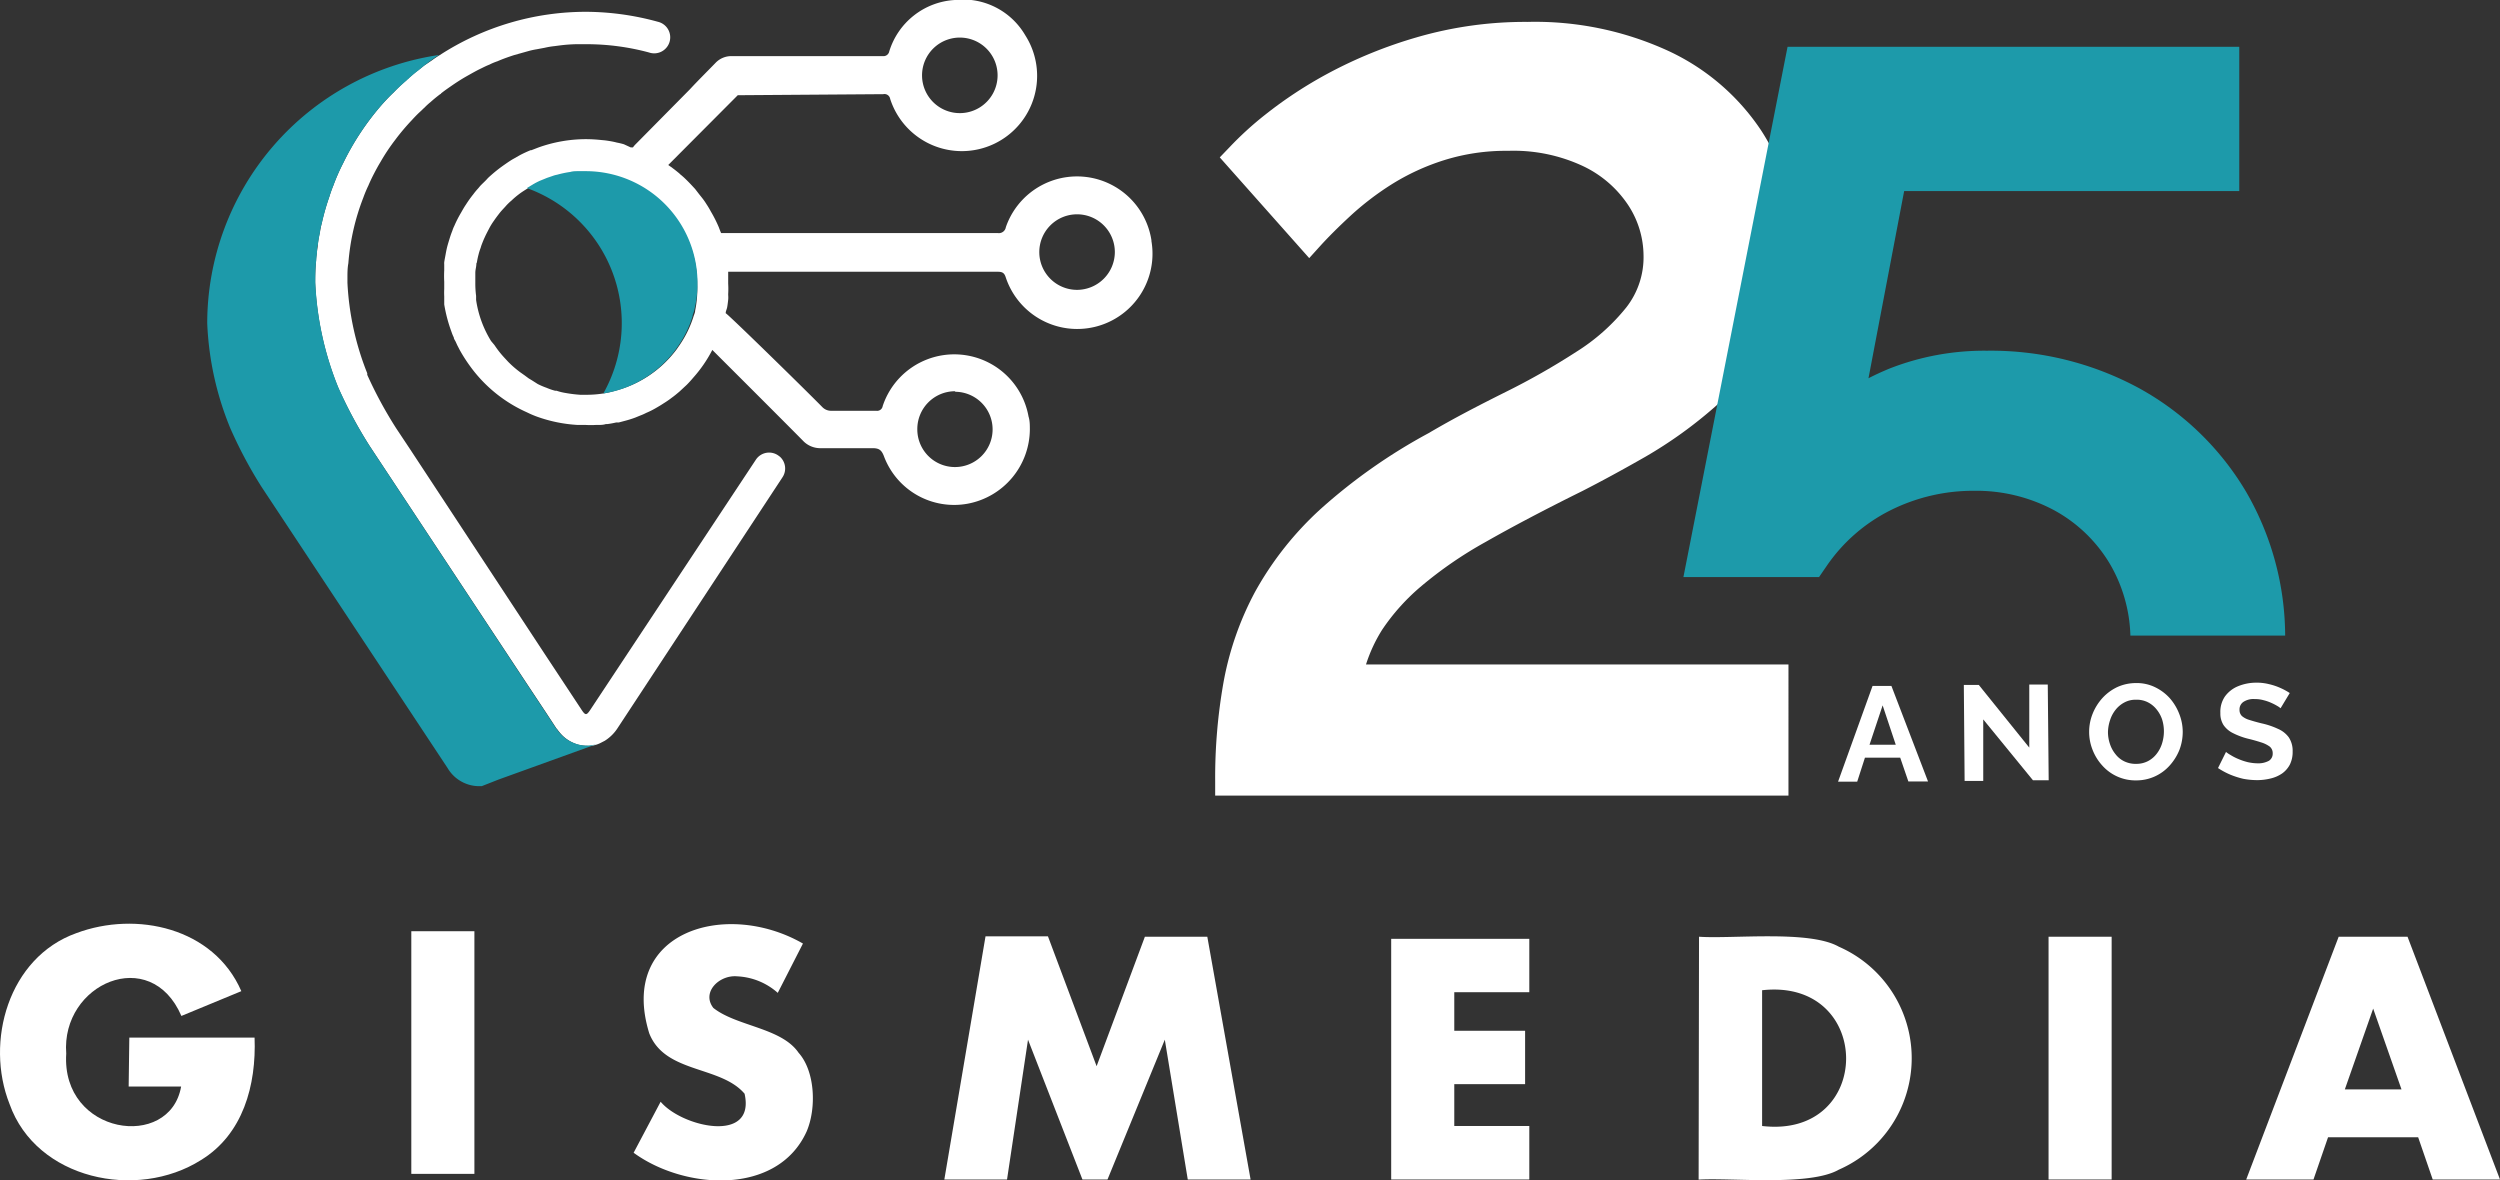
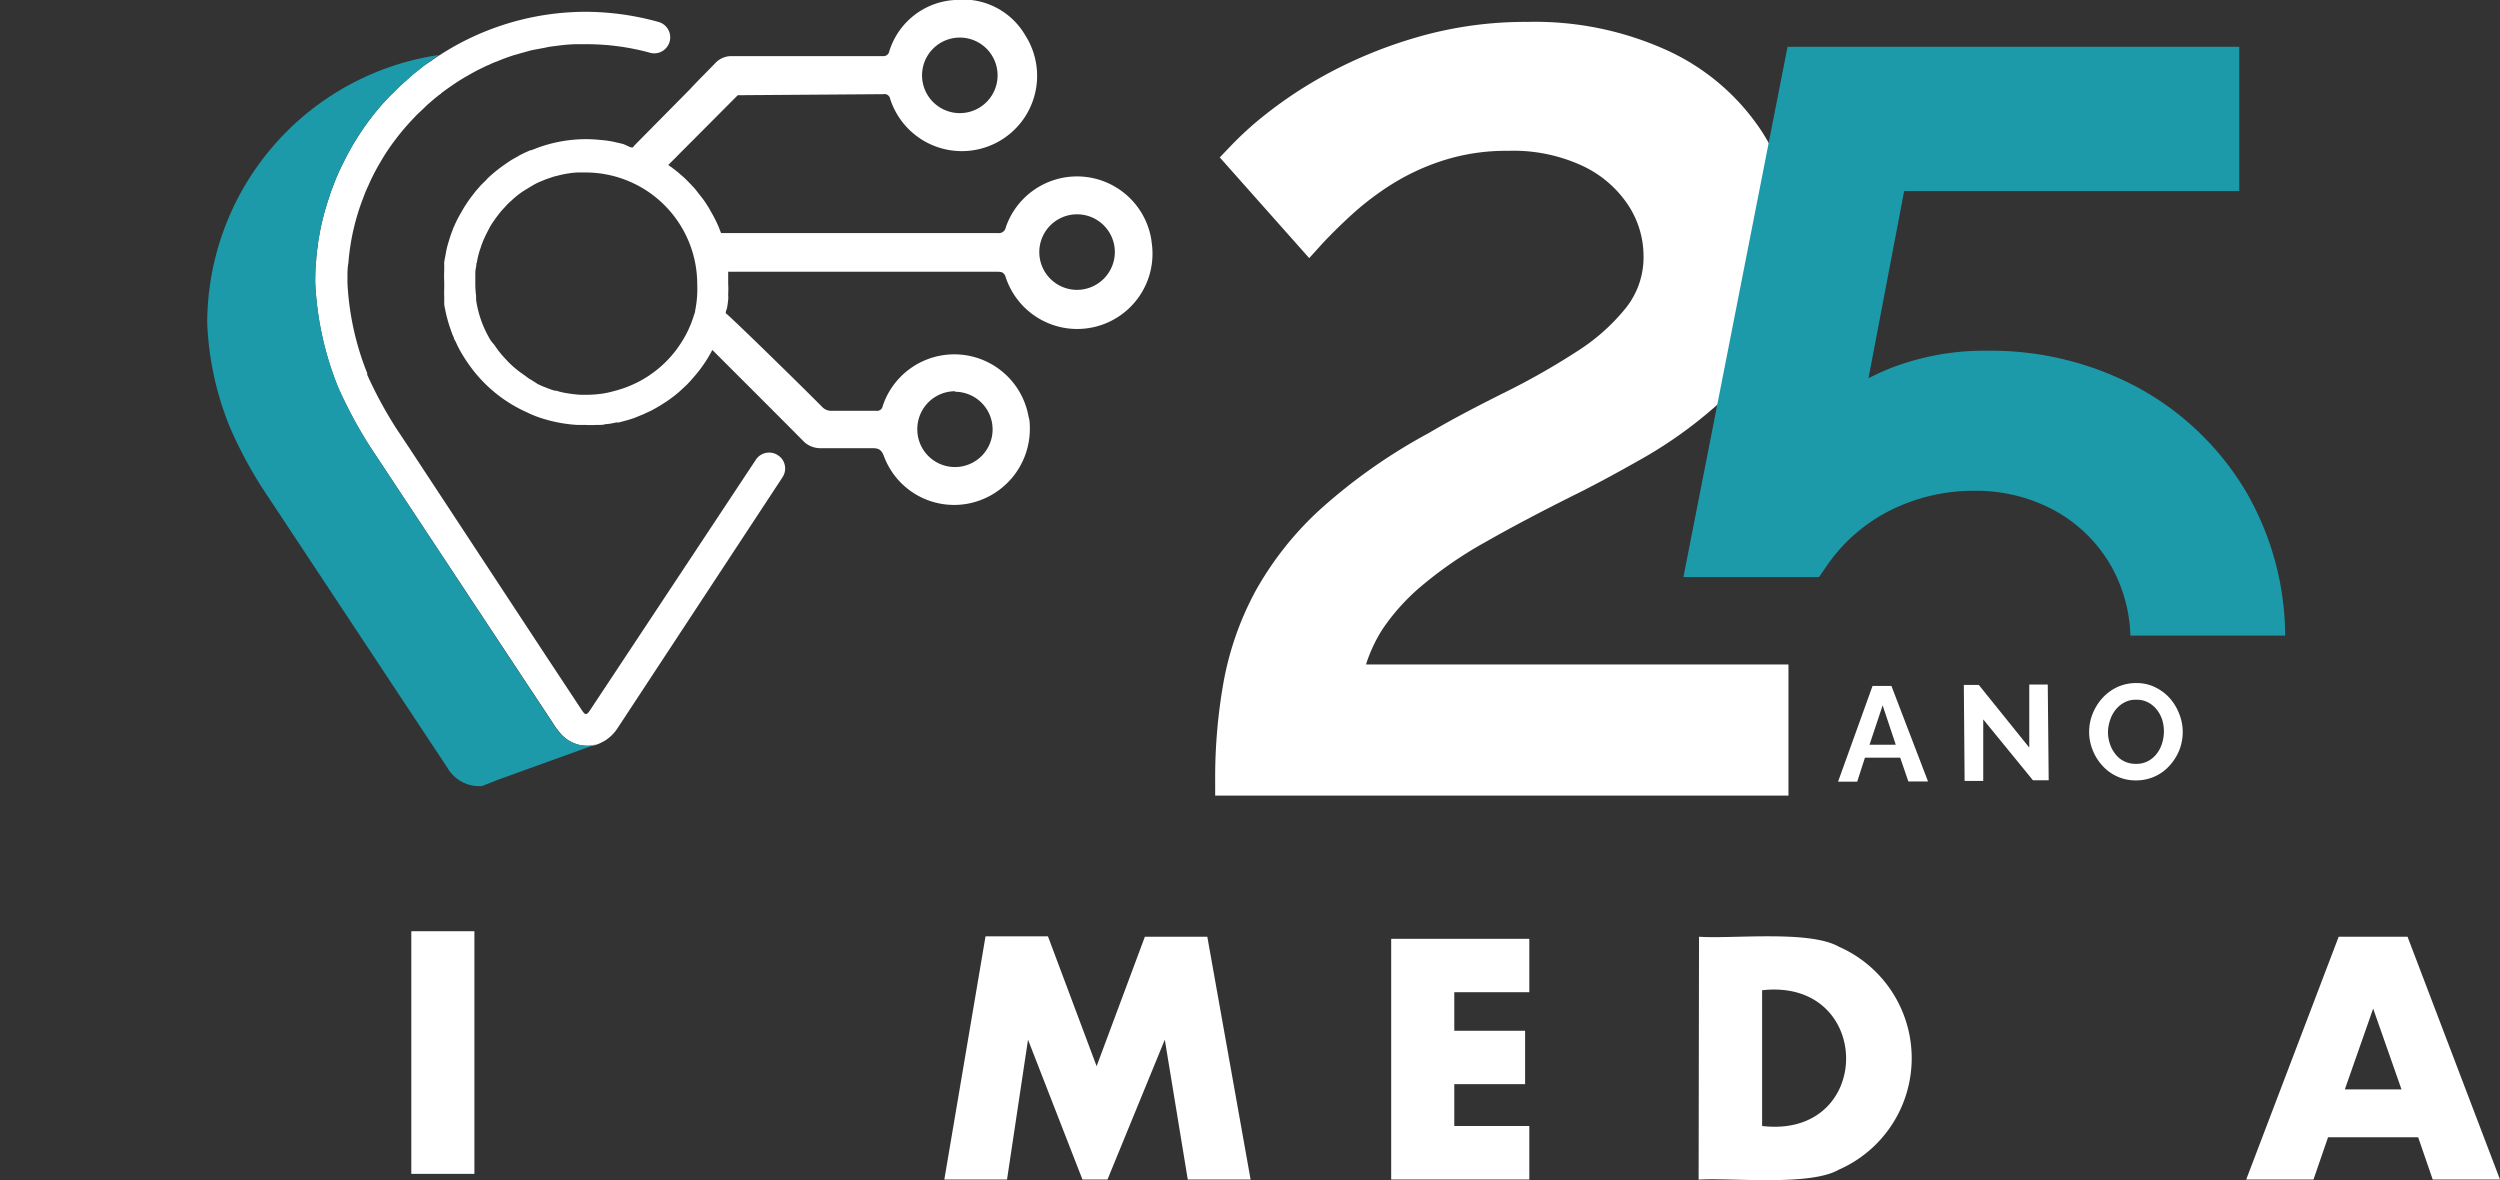
<svg xmlns="http://www.w3.org/2000/svg" id="Camada_1" data-name="Camada 1" viewBox="0 0 190.61 90">
  <rect x="0" y="0" width="190.61" height="90" fill="#333333" stroke="none" />
  <defs>
    <style>.cls-1{fill:#fff;}.cls-2{fill:#1d9aaa;}</style>
  </defs>
  <path class="cls-1" d="M136.36,50.66H104.15A11.5,11.5,0,0,1,105.39,48a16,16,0,0,1,3-3.33,30.8,30.8,0,0,1,4.88-3.35c2-1.14,4.48-2.45,7.37-3.88,1.45-.74,3.07-1.62,4.82-2.62a33.34,33.34,0,0,0,5.29-3.8,20.27,20.27,0,0,0,4.3-5.29,14.6,14.6,0,0,0,1.73-7.21,15.41,15.41,0,0,0-2.5-8.57,17.18,17.18,0,0,0-7.06-6.06,24.33,24.33,0,0,0-10.76-2.22A29.55,29.55,0,0,0,108,2.85a34.67,34.67,0,0,0-6.73,2.74,32.49,32.49,0,0,0-4.8,3.15,25.41,25.41,0,0,0-2.73,2.49L93,12l6.82,7.68.85-.94c.62-.68,1.39-1.45,2.3-2.29a21.83,21.83,0,0,1,3.11-2.38,17.35,17.35,0,0,1,4-1.85,15.71,15.71,0,0,1,4.9-.72,12.48,12.48,0,0,1,5.79,1.2,8.48,8.48,0,0,1,3.41,3,7.09,7.09,0,0,1,1.13,3.78,6.21,6.21,0,0,1-1.3,3.94,15.23,15.23,0,0,1-3.82,3.4,54,54,0,0,1-5.38,3.06c-2,1-3.95,2-5.88,3.14a42.57,42.57,0,0,0-8.22,5.77,24.73,24.73,0,0,0-5,6.3A23.38,23.38,0,0,0,93.29,52a41.65,41.65,0,0,0-.64,7.52v1.14h43.71Z" />
  <path class="cls-2" d="M139.24,43.2a12.86,12.86,0,0,1,4.85-4.27,14.11,14.11,0,0,1,6.42-1.51,12.54,12.54,0,0,1,6.1,1.48A11.13,11.13,0,0,1,160.87,43a11.46,11.46,0,0,1,1.56,5.46h11.8a22,22,0,0,0-3-11,21.55,21.55,0,0,0-8.17-7.88,23.72,23.72,0,0,0-11.57-2.84,19.81,19.81,0,0,0-7.4,1.35c-.56.23-1.11.48-1.63.75l2.72-14.27h25.55v-11H136.29L128.35,44h10.34Z" />
-   <path class="cls-1" d="M9.86,79.11h9.55c.14,3.64-.88,7.38-4.09,9.34C10.43,91.54,2.77,89.92.73,84.18-1.16,79.41.65,73,5.81,71.15c4.58-1.72,10.49-.42,12.59,4.42l-4.57,1.89C11.48,72,4.64,75,5.05,80.33c-.4,6.21,7.91,7.41,8.76,2.51h-4Z" />
  <path class="cls-1" d="M36.17,71v18.5H31.36V71Z" />
-   <path class="cls-1" d="M59.3,75.7a5,5,0,0,0-3.09-1.26c-1.36-.13-2.75,1.21-1.82,2.41,1.78,1.41,5.19,1.5,6.5,3.42,1.26,1.41,1.37,4.23.61,6-2.23,4.92-9.32,4.45-13.19,1.62L50.37,84c1.61,1.93,7.26,3.23,6.4-.61-1.84-2.16-6.07-1.53-7.27-4.61C47.11,71,55.36,68.57,61.22,71.94Z" />
  <path class="cls-1" d="M129.54,71.42c2.53.18,8.41-.52,10.66.76a9.28,9.28,0,0,1,0,17c-2.23,1.28-8.2.6-10.69.76Zm4.81,14.43c8.56,1,8.52-11.3,0-10.35Z" />
-   <path class="cls-1" d="M161,71.42V89.93h-4.81V71.42Z" />
  <path class="cls-1" d="M184.37,86.71H177.5l-1.11,3.22h-5.13l7.05-18.51h5.25l7.05,18.51h-5.13Zm-1.27-3.65-2.16-6.16-2.16,6.16Z" />
  <path class="cls-1" d="M116.6,75.65h-5.72v2.94h5.4v4.07h-5.4v3.19h5.72v4.08H106.07V71.58H116.6Z" />
  <path class="cls-1" d="M72,89.93l3.14-18.54H79.9l3.71,9.9,3.68-9.87h4.76l3.3,18.51H90.56L88.81,79.27,84.44,89.93H82.53L78.38,79.27l-1.6,10.66Z" />
  <path class="cls-1" d="M56.75,17.78h0Z" />
  <path class="cls-1" d="M87.79,18.32a5.74,5.74,0,0,0-11.1-1,.54.54,0,0,1-.62.45H56.73c-.58,0-1.17,0-1.75,0-.06-.14-.12-.29-.17-.43a9.78,9.78,0,0,0-.61-1.21,6.59,6.59,0,0,0-.34-.57l0,0q-.16-.26-.36-.51l-.2-.25L53,14.41c-.23-.25-.46-.5-.7-.73a5.6,5.6,0,0,0-.45-.4.46.46,0,0,0-.07-.07c-.17-.14-.33-.27-.51-.4a.24.24,0,0,0-.08-.06l-.24-.17,5.3-5.32,11.09-.08a.44.44,0,0,1,.53.36A5.74,5.74,0,1,0,78.17,2.69,5.49,5.49,0,0,0,72.8,0a5.56,5.56,0,0,0-5,3.92.45.45,0,0,1-.49.36c-.72,0-1.45,0-2.18,0h-9.3a1.66,1.66,0,0,0-1.29.53c-.64.66-1.29,1.3-1.94,2L48.46,11a1.5,1.5,0,0,0-.2.24l-.11,0-.06,0L47.57,11a5.29,5.29,0,0,0-.54-.13,5.41,5.41,0,0,0-.58-.12,5.54,5.54,0,0,0-.57-.07,11.48,11.48,0,0,0-1.17-.07,10.78,10.78,0,0,0-3.7.65l-.49.19-.06,0a8.85,8.85,0,0,0-.82.38l-.6.34c-.27.17-.53.35-.78.53s-.55.42-.81.65-.25.23-.37.36-.31.3-.47.47l-.15.18a5.45,5.45,0,0,0-.38.46,8.29,8.29,0,0,0-.55.77c-.14.2-.26.42-.38.63a8.47,8.47,0,0,0-.51,1,2.39,2.39,0,0,0-.15.37c-.06.15-.12.31-.17.47s-.13.42-.19.63-.11.45-.15.68-.08.41-.11.62a1.1,1.1,0,0,0,0,.18c0,.14,0,.29,0,.43a8.51,8.51,0,0,0,0,.88c0,.19,0,.38,0,.56a5.27,5.27,0,0,0,0,.56c0,.12,0,.25,0,.37s0,.17,0,.24a11.29,11.29,0,0,0,.56,2.11,3,3,0,0,0,.17.41c0,.1.08.2.13.3s.11.25.18.38.12.24.19.36a11.63,11.63,0,0,0,.67,1.05,10.75,10.75,0,0,0,4.41,3.62,7.43,7.43,0,0,0,.77.33,11,11,0,0,0,3.1.63h.62a6.28,6.28,0,0,0,.75,0h.14c.21,0,.44,0,.64-.07l.13,0a6.25,6.25,0,0,0,.65-.12l.2,0,.45-.12a8.18,8.18,0,0,0,.8-.25l.39-.16a3.62,3.62,0,0,0,.45-.2,5.94,5.94,0,0,0,.67-.33c.23-.13.45-.26.66-.4a6.58,6.58,0,0,0,.61-.42l0,0c.2-.14.4-.31.59-.47l.56-.52c.18-.18.35-.37.51-.56a10.15,10.15,0,0,0,1.44-2.1c1.87,1.87,5.27,5.26,6.89,6.9a1.82,1.82,0,0,0,1.42.59l3.9,0c.5,0,.69.14.87.6a5.71,5.71,0,0,0,6.41,3.63,5.8,5.8,0,0,0,4.72-5.64c0-.34,0-.69-.1-1a5.75,5.75,0,0,0-11.12-.8.43.43,0,0,1-.49.36c-1.14,0-2.27,0-3.41,0a.93.93,0,0,1-.72-.3c-1.53-1.55-7.1-7-7.35-7.14,0-.15.08-.29.11-.44s.06-.4.08-.59,0-.28,0-.42a7.31,7.31,0,0,0,0-.81c0-.25,0-.85,0-.9H76.07c.33,0,.5.07.61.42a5.74,5.74,0,0,0,11.11-2.76ZM73.35,2.87a2.88,2.88,0,0,1,0,5.75,2.88,2.88,0,1,1,0-5.75Zm-.52,27a2.87,2.87,0,1,1-2.89,2.85A2.88,2.88,0,0,1,72.83,29.83ZM53,23.69c0,.14-.07.27-.11.4a8.22,8.22,0,0,1-1.08,2.23l-.23.33a8.54,8.54,0,0,1-4.74,3.16A6.85,6.85,0,0,1,46,30a8.29,8.29,0,0,1-1.32.1h-.44a10.26,10.26,0,0,1-1.13-.14,4,4,0,0,1-.68-.17l-.11,0a4.38,4.38,0,0,1-.64-.22,5.79,5.79,0,0,1-.68-.29L40.56,29l-.25-.15L40,28.62l-.34-.24a7.76,7.76,0,0,1-.92-.8l-.25-.27a7.46,7.46,0,0,1-.79-1L37.44,26a8.24,8.24,0,0,1-1.14-3.13c0-.1,0-.21,0-.31a7.5,7.5,0,0,1-.06-1c0-.25,0-.5,0-.74s.05-.37.07-.56,0-.17.05-.25a5.41,5.41,0,0,1,.12-.58,4.26,4.26,0,0,1,.17-.54,2.41,2.41,0,0,1,.08-.25h0c.07-.18.14-.36.22-.53L37,18c.09-.19.19-.38.29-.57a4.6,4.6,0,0,1,.37-.6s0,0,0,0c.12-.18.25-.35.38-.52s.25-.3.38-.44l.12-.13a3.92,3.92,0,0,1,.46-.45s0,0,0,0a6,6,0,0,1,.55-.47s0,0,0,0c.18-.14.37-.26.56-.38l.48-.29h0a5.12,5.12,0,0,1,.52-.27l.54-.22.44-.15a2,2,0,0,1,.33-.09,7.82,7.82,0,0,1,1-.21,6,6,0,0,1,.61-.06c.21,0,.41,0,.62,0a8.52,8.52,0,0,1,8.51,8.52A8.27,8.27,0,0,1,53,23.69ZM82.11,22.1A2.88,2.88,0,1,1,85,19.23,2.89,2.89,0,0,1,82.11,22.1Z" />
  <path class="cls-1" d="M59.43,34.8a1.21,1.21,0,0,0-1.8.25L45,54.13c-.28.42-.37.42-.65,0l-1.32-2-1.46-2.21L31.3,34.3h0l-1.09-1.64A31.83,31.83,0,0,1,28,28.58l0-.12a21.38,21.38,0,0,1-1.51-6.9V21.2c0-.38,0-.75.07-1.13v0h0a17.48,17.48,0,0,1,1.14-5,9.58,9.58,0,0,1,.39-.93c.13-.31.28-.62.43-.91s.32-.6.49-.88a15.12,15.12,0,0,1,1.11-1.67h0a16.87,16.87,0,0,1,1.28-1.52c.2-.22.41-.44.63-.64s.2-.2.32-.3a5,5,0,0,1,.48-.44c.23-.21.48-.41.73-.6,0,0,.05,0,.07-.06.25-.2.51-.38.77-.56h0c.39-.27.79-.53,1.2-.76s.72-.41,1.1-.59c.2-.1.4-.2.61-.28a4.26,4.26,0,0,1,.62-.26c.41-.18.84-.33,1.27-.47l1.14-.32a5.59,5.59,0,0,1,.56-.12l.64-.12a5.85,5.85,0,0,1,.71-.12l.46-.06a12.07,12.07,0,0,1,1.22-.09l.79,0A18.3,18.3,0,0,1,49.48,4a1.22,1.22,0,1,0,.68-2.34A20.89,20.89,0,0,0,44.71.9,20.5,20.5,0,0,0,33.5,4.22h0c-.2.12-.39.25-.58.39L32.34,5l-.42.33q-.36.27-.69.57a.2.2,0,0,0-.08.08.81.81,0,0,0-.14.12l-.15.13-.3.27,0,0,0,0-.31.3L30,7.06c-.3.28-.58.58-.85.88a20.23,20.23,0,0,0-3,4.52,14.91,14.91,0,0,0-.74,1.69c-.12.29-.22.58-.31.87a17.83,17.83,0,0,0-.57,2c-.06.23-.1.46-.14.7a9,9,0,0,0-.16.93c0,.21-.06.43-.07.64a5.9,5.9,0,0,0-.06.59c-.05.54-.07,1.1-.07,1.66a24.13,24.13,0,0,0,1.75,8A34.22,34.22,0,0,0,28.18,34l12,18.14,1.46,2.2.74,1.13a.79.79,0,0,0,.12.15,3.44,3.44,0,0,0,.46.53,2.86,2.86,0,0,0,1.14.63,2.74,2.74,0,0,0,.64.08,2.19,2.19,0,0,0,.36,0,2.14,2.14,0,0,0,.68-.21l.33-.17a3.18,3.18,0,0,0,1-1L59.66,36.39a1.21,1.21,0,0,0-.22-1.59Z" />
-   <path class="cls-2" d="M44.71,13.05c-.21,0-.41,0-.62,0s-.4,0-.61.06a7.82,7.82,0,0,0-1,.21,2,2,0,0,0-.33.09l-.44.15-.54.22a5.12,5.12,0,0,0-.52.27h0l-.48.29A10.94,10.94,0,0,1,46,30q.38-.06.75-.15a8.54,8.54,0,0,0,4.74-3.16l.23-.33a8.22,8.22,0,0,0,1.08-2.23c0-.13.08-.26.11-.4a8.27,8.27,0,0,0,.27-2.12A8.52,8.52,0,0,0,44.71,13.05Z" />
  <path class="cls-2" d="M44.71,56.85a2.77,2.77,0,0,1-2.24-1.24.79.79,0,0,1-.12-.15l-.74-1.13-1.46-2.2L28.18,34a34.22,34.22,0,0,1-2.39-4.47,24.13,24.13,0,0,1-1.75-8c0-.56,0-1.12.07-1.66a3.8,3.8,0,0,1,.06-.59c0-.21,0-.43.07-.64a9,9,0,0,1,.16-.93c0-.24.08-.47.14-.7a17.83,17.83,0,0,1,.57-2c.09-.29.19-.58.31-.87a14.91,14.91,0,0,1,.74-1.69,20.23,20.23,0,0,1,3-4.52c.27-.3.55-.6.85-.88l.16-.16.31-.3,0,0,0,0,.3-.27L31,6.13A.81.81,0,0,1,31.15,6a.2.2,0,0,1,.08-.08q.33-.3.69-.57L32.34,5l.56-.42c.19-.14.38-.27.58-.39A20.69,20.69,0,0,0,15.8,24.65a23.49,23.49,0,0,0,1.76,8,33.61,33.61,0,0,0,2.38,4.47L34.12,58.55a2.8,2.8,0,0,0,2.35,1.39h.14l.12,0L38,59.44l7.53-2.72h0A2.67,2.67,0,0,1,44.71,56.85Z" />
  <path class="cls-1" d="M142.77,52.3h1.44L147,59.58H145.5l-.62-1.81-2.69,0-.59,1.83h-1.46Zm1.77,4.48-1-3-1,3Z" />
  <path class="cls-1" d="M151.21,54.85l0,4.69-1.42,0-.06-7.32h1.14L154.72,57l0-4.81h1.41l.07,7.3H155Z" />
  <path class="cls-1" d="M162.87,59.5a3.38,3.38,0,0,1-2.58-1.13,3.78,3.78,0,0,1-.74-1.19,3.72,3.72,0,0,1,0-2.76,4,4,0,0,1,.74-1.19,3.63,3.63,0,0,1,1.13-.84,3.43,3.43,0,0,1,1.43-.31,3.18,3.18,0,0,1,1.45.31,3.63,3.63,0,0,1,1.13.84,4,4,0,0,1,.72,1.19,3.75,3.75,0,0,1,.27,1.36,3.88,3.88,0,0,1-.25,1.39,4,4,0,0,1-.74,1.19,3.39,3.39,0,0,1-2.55,1.14Zm-2.15-3.69a2.8,2.8,0,0,0,.15.91,2.42,2.42,0,0,0,.43.79,1.86,1.86,0,0,0,.67.54,2,2,0,0,0,.9.19,1.92,1.92,0,0,0,.92-.22,2,2,0,0,0,.66-.57,2.45,2.45,0,0,0,.4-.79,3.07,3.07,0,0,0,0-1.8,2.47,2.47,0,0,0-.43-.78,2,2,0,0,0-.67-.54,1.86,1.86,0,0,0-.9-.19,1.77,1.77,0,0,0-.9.22,2.1,2.1,0,0,0-.66.56,2.43,2.43,0,0,0-.41.78A3.06,3.06,0,0,0,160.72,55.81Z" />
-   <path class="cls-1" d="M173.88,54a1.54,1.54,0,0,0-.26-.18,4.07,4.07,0,0,0-.47-.24,3.41,3.41,0,0,0-.59-.2,2.41,2.41,0,0,0-.65-.08,1.39,1.39,0,0,0-.87.22.69.69,0,0,0-.29.61.63.63,0,0,0,.19.47,1.53,1.53,0,0,0,.56.29c.25.08.56.17.93.26a5.9,5.9,0,0,1,1.25.42,2,2,0,0,1,.82.64,1.84,1.84,0,0,1,.3,1.08,2.16,2.16,0,0,1-.21,1,1.93,1.93,0,0,1-.59.68,2.59,2.59,0,0,1-.86.38,4.34,4.34,0,0,1-1,.13,5.85,5.85,0,0,1-1.1-.1,6.36,6.36,0,0,1-1-.32,5.91,5.91,0,0,1-.93-.5l.61-1.23a2.14,2.14,0,0,0,.34.23,3.85,3.85,0,0,0,.58.3,4.58,4.58,0,0,0,.74.25,3.72,3.72,0,0,0,.81.09A1.67,1.67,0,0,0,173,58a.64.64,0,0,0,.28-.56.65.65,0,0,0-.23-.52,2.25,2.25,0,0,0-.66-.32c-.28-.09-.62-.19-1-.28a5.54,5.54,0,0,1-1.17-.44,1.86,1.86,0,0,1-.69-.6,1.63,1.63,0,0,1-.24-.92,2.06,2.06,0,0,1,.35-1.26,2.31,2.31,0,0,1,1-.78,3.61,3.61,0,0,1,1.35-.27,3.8,3.8,0,0,1,1,.11,4.68,4.68,0,0,1,.87.29,4.84,4.84,0,0,1,.72.39Z" />
</svg>